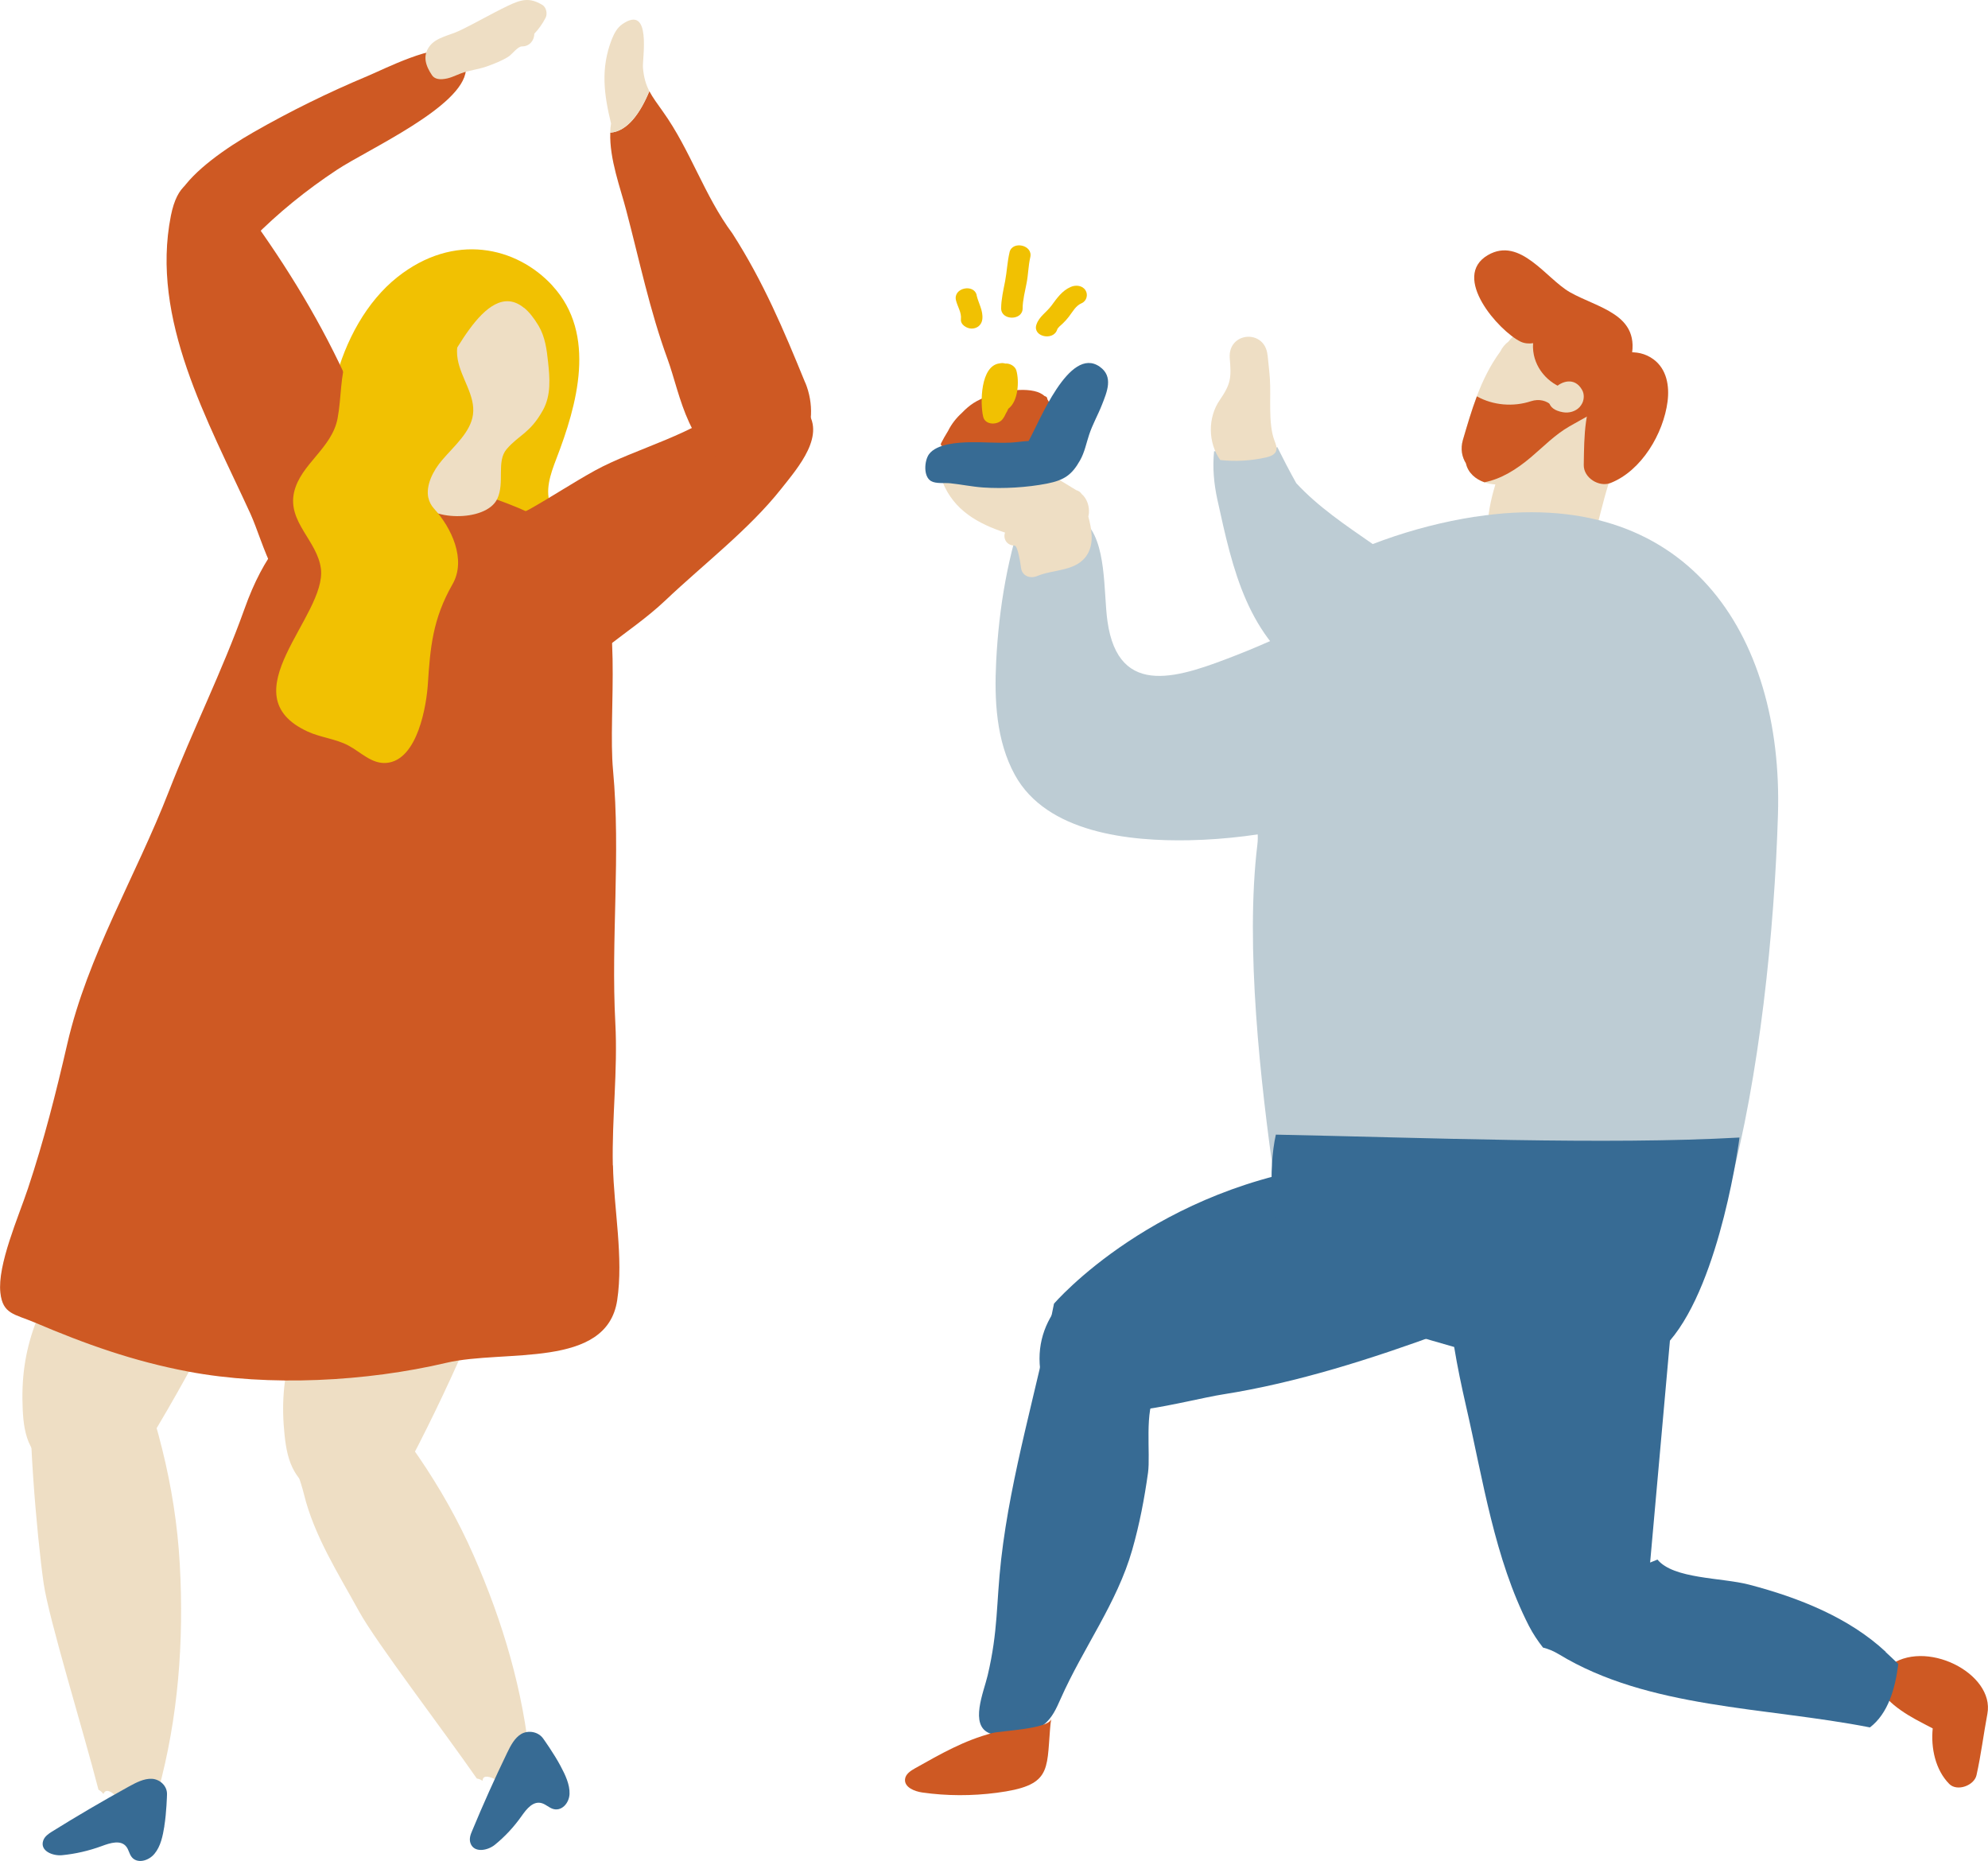
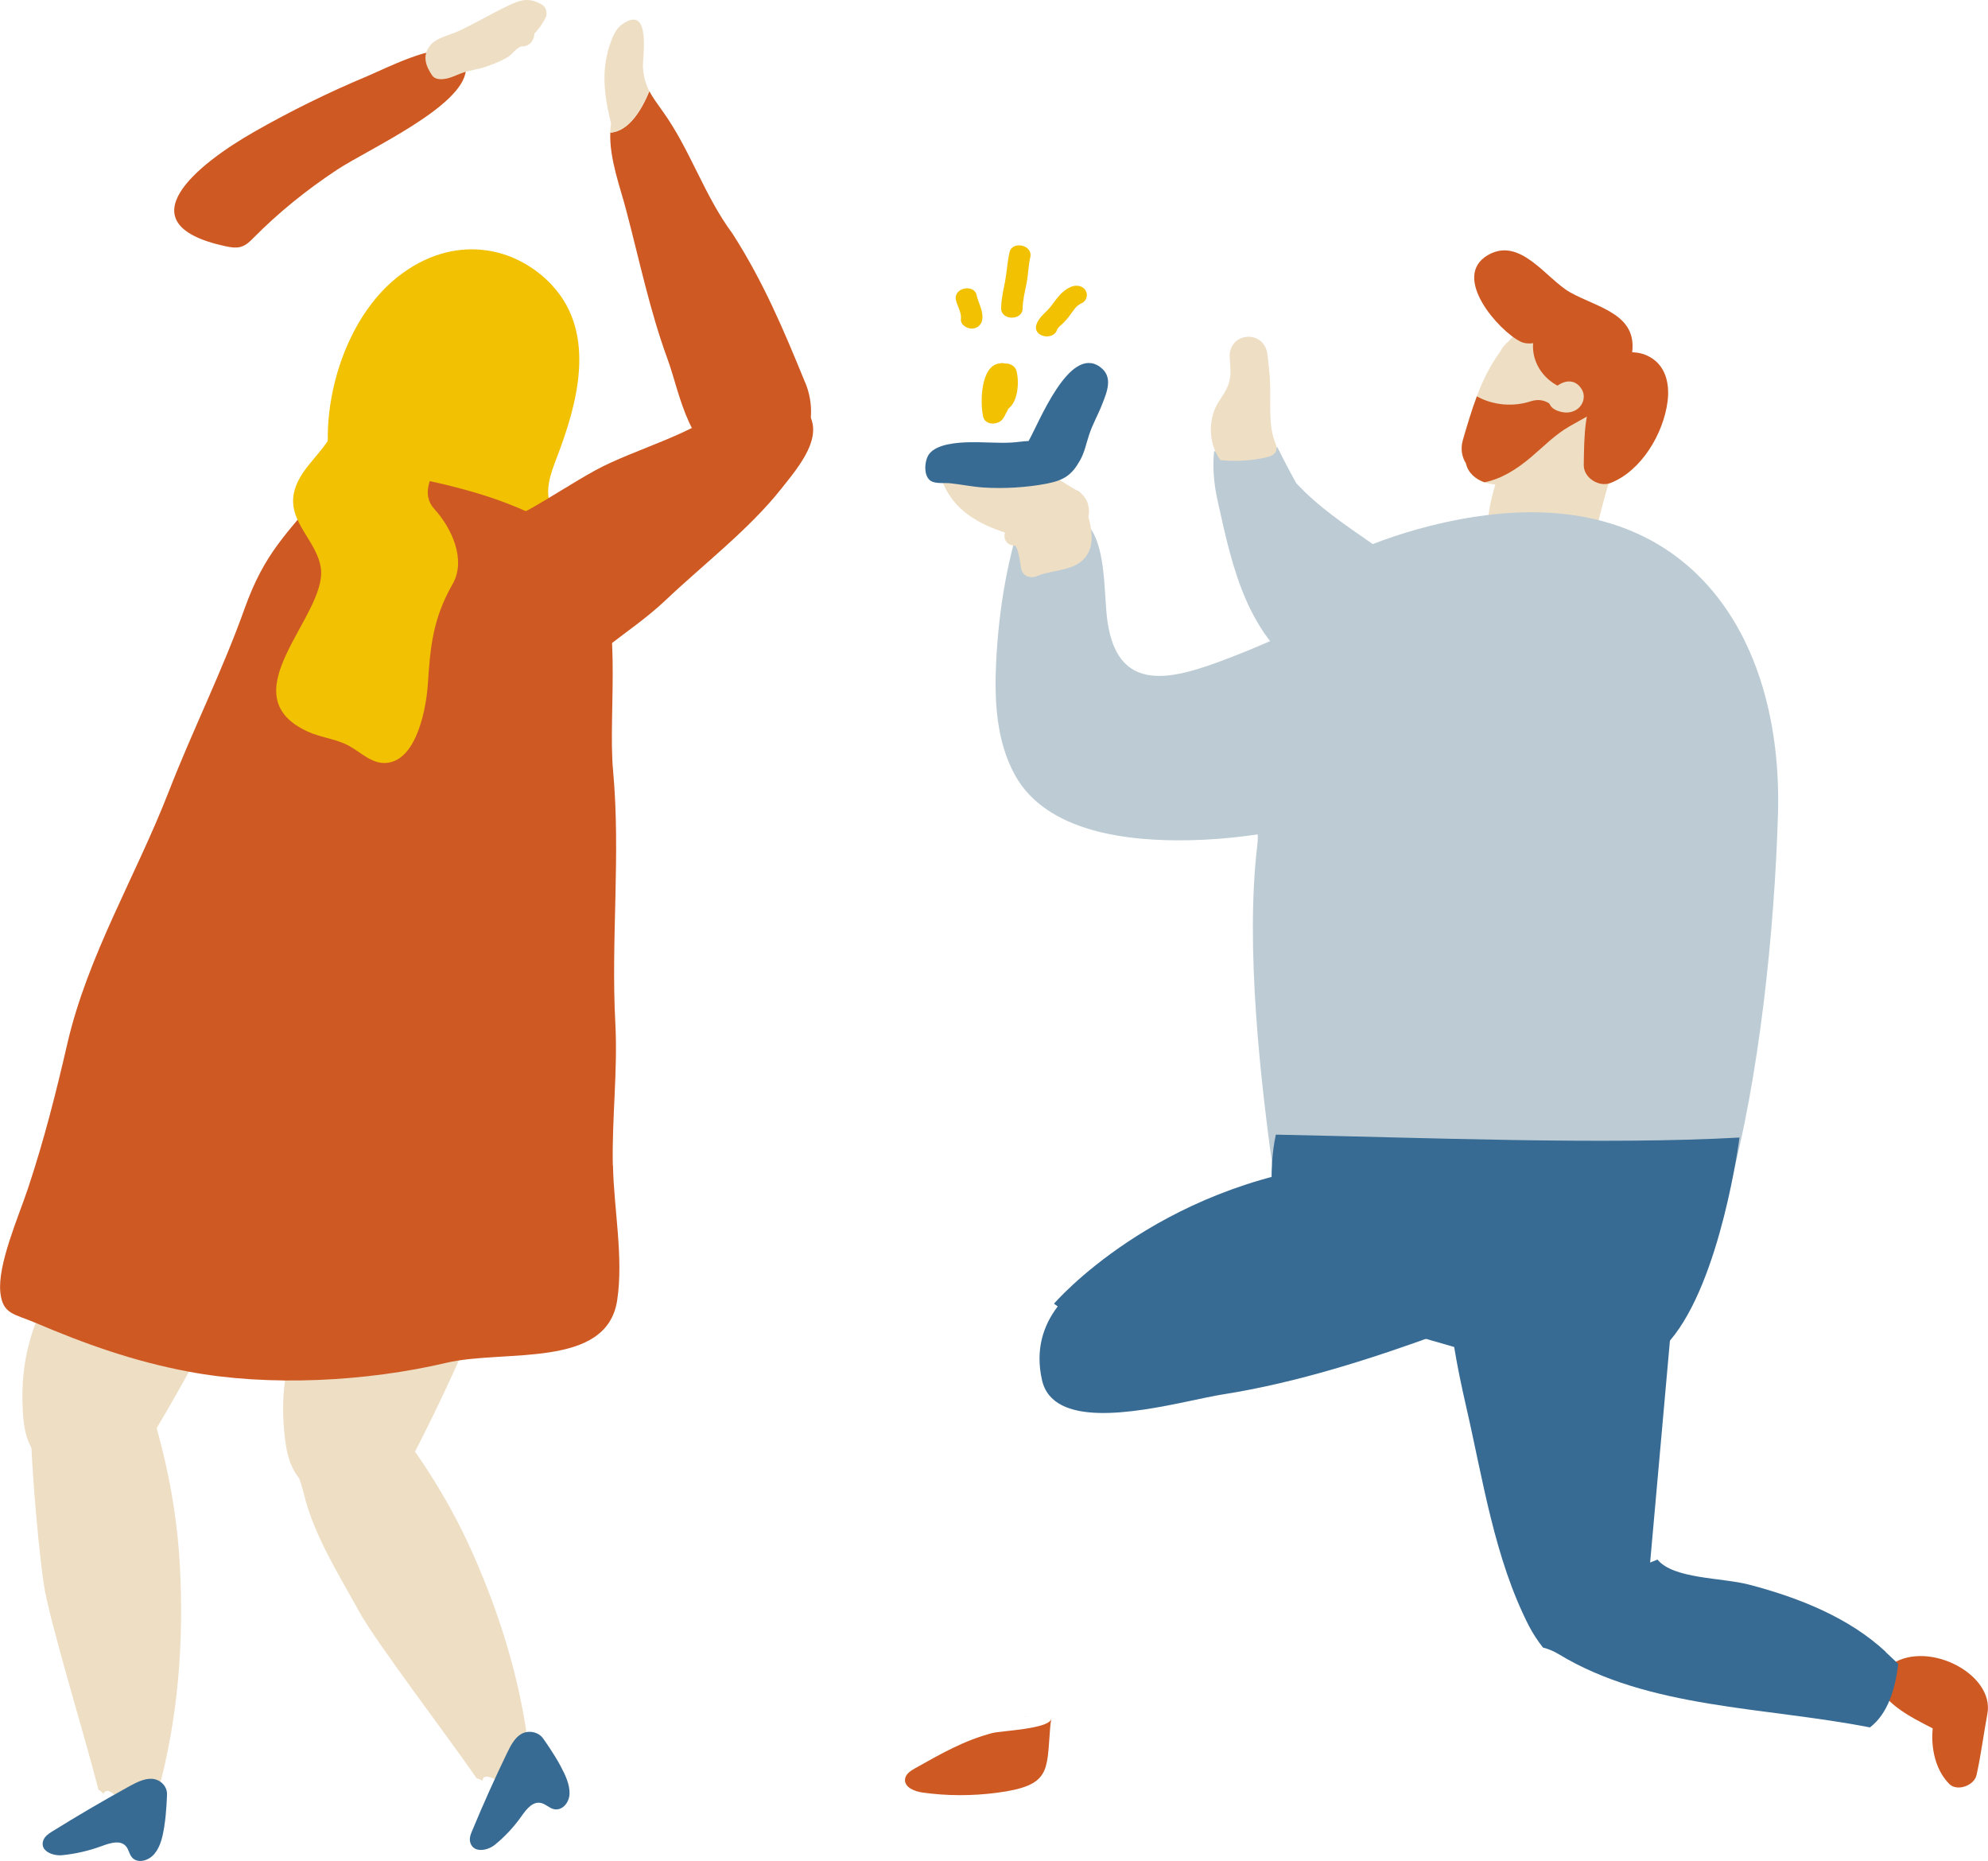
<svg xmlns="http://www.w3.org/2000/svg" id="_レイヤー_2" data-name="レイヤー 2" viewBox="0 0 260.01 243.37">
  <defs>
    <style>
      .cls-1 {
        fill: #a94f7a;
      }

      .cls-2 {
        fill: #f1c102;
      }

      .cls-3 {
        fill: #ce5923;
      }

      .cls-4 {
        fill: #eedec4;
      }

      .cls-5 {
        fill: #376b94;
      }

      .cls-6 {
        fill: #bdccd4;
      }
    </style>
  </defs>
  <g id="_レイヤー_1-2" data-name="レイヤー 1">
    <g>
      <path class="cls-6" d="M217.66,82.79c-.04-1.89-.16-3.87-1.15-5.48-1.43-2.31-4.29-3.26-6.94-3.85-7.11-1.57-14.52-1.83-21.73-.76-.78.12-1.57.24-2.35.3-1.36-.2-2.8-.47-4.2-.76-.62-.33-1.21-.71-1.78-1.11-3.52-2.44-7.11-4.85-9.97-7.94-.88-1.56-1.71-3.18-2.48-4.72l-.56.23c-.75-2.45-1.48-7.27-3.77-7.11-2.03.14-2.98,4-3.38,7.47-.18-.05-.37-.07-.56-.05-.22,2.16-.02,4.26.43,6.33,2.04,9.29,3.9,17.97,12.39,23.6,5.5,3.65,12.01,5.41,18.47,6.76,7.21,1.5,18.34,4.77,24.48-1.34,2.91-2.9,3.2-7.47,3.1-11.58Z" />
      <path class="cls-4" d="M165.78,46.44c-.35-3.47-5.23-3.05-4.94.43.21,2.5.17,3.3-1.31,5.45-1.58,2.29-1.55,5.57.07,7.84,1.99.22,4.02.1,5.98-.34.52-.12,1.11-.32,1.31-.81.19-.46-.05-.97-.22-1.44-.82-2.21-.42-5.62-.58-8.01-.07-1.04-.2-2.08-.3-3.12Z" />
      <path class="cls-4" d="M211.13,57.35c-3.51,3.92-9.44,4.91-14.34,5.92-.82.17-1.78.1-2.65-.2-1.15-.4-2.14-1.22-2.42-2.48-.52-.84-.73-1.88-.4-3.04.57-1.94,1.13-3.86,1.83-5.72.78-2.07,1.74-4.04,3.06-5.84.27-.56.65-1,1.08-1.32.11-.13.21-.27.33-.4,2.28-2.43,5.46-1.23,6.77.99,1.05.07,2.14.36,3.25.99,1.17.66,1.87,1.74,2.06,2.92.1.49.1.98.03,1.48.73.32,1.32.84,1.74,1.46,1.03,1.49,1.06,3.62-.36,5.22Z" />
      <path class="cls-4" d="M205.33,55.06c-.55.06-1.1.22-1.59.53-1.05-.04-2.13.3-2.97,1.1-1.57.02-3.17.91-3.85,2.79-1.06,2.92-2.94,7.75-2.11,11.2-.31,1.87,1.27,3.48,2.99,3.91.56.37,1.2.57,1.86.61.1.08.2.14.31.21,1.58,2.62,6.16,2.36,7.34-1.06,1.63-4.73,2.31-9.82,4.29-14.42,1.84-4.28-3.3-8.04-6.27-4.87Z" />
      <path class="cls-3" d="M211.12,41.1c-1.69-1.14-3.96-1.85-5.78-2.88-3.12-1.77-6.51-7.32-10.74-4.86-4.87,2.84,1.44,9.92,4.26,11.31.49.24,1.08.3,1.66.21-.01.19-.03.38-.02.58.08,2.57,1.94,4.74,4.37,5.44,1.21.35,2.55.32,3.8-.02,2.12-.12,3.99-1.45,4.58-3.68.83-3.15-.31-4.88-2.13-6.1Z" />
      <path class="cls-3" d="M218.1,52.51c.26-2.03-.1-4.23-1.84-5.52-2.14-1.57-4.89-.96-6.83.59-.82.65-.79,1.76-.27,2.53-1.96,3.11-1.96,6.73-2.02,10.7-.03,1.68,2,2.94,3.51,2.35,4.05-1.6,6.91-6.46,7.45-10.65Z" />
      <path class="cls-3" d="M211.49,52.12c-.13.15-.29.29-.48.41-1.89,1.12-3.83,2.13-5.73,3.22-1.93,1.11-3.34,2.6-5.03,4.03-1.95,1.65-3.93,2.86-6.1,3.29-1.15-.4-2.14-1.22-2.42-2.48-.52-.84-.73-1.88-.4-3.04.57-1.94,1.13-3.86,1.83-5.72,2.12,1.19,4.77,1.4,7.07.64,1.09-.35,2.04-.07,2.7.53,2.08-1.39,4.18-2.61,6.49-3.7.1-.05.2-.08.29-.12,1.74-.54,2.9,1.68,1.77,2.94Z" />
      <path class="cls-6" d="M192.93,67.57c-8.34,1.29-16.05,4.2-22.77,8.01.4,1.25.44,2.68-.06,4.24-2.9,9.05-4.77,18.35-5.88,27.77.26.84.36,1.8.23,2.87-1.61,13.32.41,31.17,2.28,44.25,3.56-.45,9.93-1.44,13.51-1.27,7.84.37,15.53,1.03,23.32,1.98,6.88.84,13.7.36,20.48,1.1.71-.33,1.42-.68,2.12-1.05,3.95-14.62,5.92-33.65,6.38-48.96.71-23.62-11.94-43.22-39.61-38.93Z" />
      <path class="cls-4" d="M206.96,52.69c.24-.53.25-1.17-.03-1.68-1.9-3.47-7.09,2.1-2.51,2.9.79.14,1.65-.1,2.19-.69.14-.16.26-.34.35-.53Z" />
      <path class="cls-6" d="M192.38,76.31c-1.96-.57-4.21-.64-6.55-.12-8.47,1.86-16.01,6.33-24.03,9.45-7.33,2.85-15.52,5.93-16.96-4.43-.53-3.82-.06-10.4-3-13.01-.58-.51-7.27-3.01-7.63-2.36-2.38,6.63-3.56,13.58-3.92,20.62-.26,5.08,0,10.41,2.44,14.87,4.17,7.61,15.03,8.71,22.83,8.55,9.65-.2,19.53-2.49,28.38-6.33,6.49-2.81,13.4-9.71,14.59-16.91.9-5.44-1.93-9.09-6.16-10.33Z" />
      <path class="cls-4" d="M142.34,67.59c.03-.15.06-.31.08-.47.07-.93-.25-1.92-.95-2.52-.16-.25-.41-.42-.71-.5-1.86-1.13-5.89-3.71-7.31-3.61-.08.52-.03,1.03.14,1.53-2.8-.34-5.6-.67-8.4-1.01-.09-.01-.18-.02-.27-.03-.68-.05-1.44.02-1.75.6-.23.44-.09.97.1,1.43,1.48,3.73,4.66,5.48,8.18,6.64-.27.72.15,1.68,1.25,1.7.43,0,.79,2.5.84,2.91.14,1.06,1.17,1.46,2.11,1.07,2.17-.92,5.27-.56,6.61-2.91.82-1.45.53-3.18.09-4.84Z" />
      <path class="cls-3" d="M250.58,224.87c.77.43,1.53.81,2.2,1.16-.26,2.56.35,5.43,2.16,7.26,1.03,1.04,3.28.21,3.57-1.16.59-2.64.92-5.35,1.42-8.01,1-5.31-8.25-9.97-12.98-6.16-1.33,1.07-1.14,3.12-.06,4.25.99,1.04,2.35,1.92,3.68,2.66Z" />
-       <path class="cls-5" d="M147.16,171.05c-2.96-.99-6.13-1.03-9.31-.56-2.2,11.13-5.63,22.21-6.91,33.44-.66,5.84-.38,9.29-1.76,15.15-.52,2.21-2.41,6.53.25,7.59,1.87.74,5.42.17,7.05-1.11,1.16-.9,1.69-2.18,2.23-3.38,2.96-6.69,7.38-12.52,9.37-19.49.96-3.35,1.6-6.73,2.07-10.1.34-2.42-.51-8.27,1.03-10.33,1.28-1.71,2.47-3.62,3.56-5.62-1.99-2.45-4.41-4.54-7.57-5.59Z" />
      <path class="cls-1" d="M132.59,224.7l2.31-.32c.31-.04-2.66.37-2.31.32Z" />
      <path class="cls-3" d="M129.8,226.63c-3.74.99-6.7,2.7-10.11,4.61-.59.33-1.25.76-1.32,1.43-.11,1.05,1.21,1.59,2.25,1.74,3.22.46,6.51.46,9.73.04,7.08-.92,6.54-2.79,6.99-8.38.03-.42.08-.85.15-1.27-.33,1.31-6.57,1.54-7.68,1.83Z" />
      <path class="cls-5" d="M204.42,164.34s-4.68-14.96-28.99-12.16c-24.31,2.81-37.58,18.31-37.58,18.31l.49.35c-1.96,2.58-2.93,5.74-2.06,9.62.35,1.57,1.28,2.63,2.59,3.3,5.19,2.68,16.35-.67,21.07-1.41,9.68-1.52,19.49-4.66,28.97-8.14,4.68-2.11,10.27-5.23,11.87-8.86l3.64-1Z" />
      <g>
-         <path class="cls-3" d="M136.98,52.19c0-.14-.07-.29-.23-.35-.04-.02-.09-.03-.13-.05-.33-.29-.77-.52-1.36-.65-2.28-.51-6.02.34-7.92,1.56-.55.35-1.06.8-1.53,1.29-.75.68-1.37,1.47-1.81,2.36-.34.54-.64,1.08-.91,1.6-.13.25.08.42.34.45.22,3.3,8.35,1.82,10.51,1.28,2.64-.66,3.07-2.05,3.45-4.49.17-1.1.14-2.2-.41-2.99ZM136.43,55.69c-.03-.56-.04-1.14,0-1.68.1.53.09,1.11,0,1.68Z" />
        <path class="cls-5" d="M143.84,47.96c-4.01-2.83-7.97,7.38-9.31,9.71-.77.03-1.52.17-2.33.21-1.76.08-3.53-.08-5.3-.05-1.61.03-4.38.2-5.39,1.56-.61.83-.78,2.91.26,3.52.65.38,1.79.21,2.53.29,1.42.15,2.85.45,4.28.55,2.68.18,5.74,0,8.36-.51,2.26-.45,3.25-1.14,4.32-3.04.6-1.06.81-2.22,1.19-3.36.45-1.36,1.16-2.59,1.68-3.92.64-1.64,1.54-3.67-.28-4.95Z" />
        <path class="cls-2" d="M131.88,53.47s.01-.02.01-.03c1.3-.97,1.43-3.63,1.04-4.99-.16-.55-.8-.92-1.35-.91-.03,0-.06.01-.09.01-.23-.08-.49-.09-.74-.03-2.53.28-2.58,5.2-2.16,6.98.27,1.15,1.97,1.11,2.56.29.18-.24.31-.49.42-.74.11-.17.2-.35.28-.54,0-.02.02-.03.02-.05Z" />
        <path class="cls-2" d="M127.74,38.6c-.36-1.53-3.09-.97-2.71.66.2.84.75,1.6.65,2.48-.08.73.78,1.23,1.4,1.23.75,0,1.32-.5,1.4-1.23.12-1.15-.5-2.06-.75-3.13Z" />
        <path class="cls-2" d="M132.04,32.99c-.3,1.27-.34,2.5-.58,3.77-.22,1.14-.52,2.41-.52,3.57,0,1.61,2.81,1.62,2.81,0,0-1.03.32-2.29.52-3.32.22-1.13.22-2.24.48-3.37.38-1.62-2.35-2.19-2.71-.66Z" />
        <path class="cls-2" d="M141.97,37.96c-.41-.65-1.28-.72-1.92-.44-1.15.49-1.82,1.49-2.54,2.46-.64.86-1.61,1.42-1.96,2.48-.52,1.58,2.21,2.16,2.71.66.1-.3.46-.55.69-.77.31-.29.59-.6.85-.94.5-.65.89-1.43,1.67-1.76.65-.28.87-1.11.5-1.69Z" />
      </g>
      <path class="cls-5" d="M246.64,216.02c-4.8-4.47-11.33-7.08-17.87-8.79-3.58-.94-9.89-.72-11.99-3.28l-.96.39,2.59-29.02c6.7-7.82,9.1-26.56,9.1-26.56-17.59.98-41.25.01-60.64-.38-1,4.4-.76,12.49,1.46,14.51,1.62,1.47-1.31,3.9-2.78,5.06.94.94,2.22,1.57,3.95,1.78,4.54,2.09,9.62,3.05,14.48,4.58,2.05.65,4.13,1.25,6.21,1.84.42,2.57.96,5.13,1.56,7.76,2.21,9.6,3.71,19.9,8.21,28.7.53,1.03,1.16,1.97,1.85,2.85.68.17,1.37.45,2.05.86,11.76,7.15,26.93,6.88,40.71,9.58,2.37-1.82,3.3-5.04,3.71-8.29-.51-.49-1.06-1.02-1.67-1.58Z" />
    </g>
    <path class="cls-2" d="M72.26,37.36c-4.7-5.11-12.88-7-20.3-1.11-8,6.36-11.2,20.4-7.66,28.98.44,1.07,1.02,2.15,2.02,2.88,1.26.92,3,1.16,4.65,1.32,5.82.57,11.47,2.45,17.34,2.63,6.67.2,5.53-1.75,3.75-5.89-.84-1.96-.07-4.16.7-6.16,2.71-7.03,5.35-16.28-.51-22.65Z" />
    <path class="cls-3" d="M105.3,53.47c-2.02-2.29-5.42-2.14-8.38-1.01-.42-.28-.98-.29-1.5.22-4.09,4-12.41,5.99-17.6,8.85-2.88,1.59-5.61,3.4-8.48,5.02-2.03,1.14-6.31,2.24-7.78,3.78-2.45,2.56-.27,5.9,1.14,8.33,1.49,2.56,5.06,11.69,10.04,10.89,2.43-.39,5.01-3.68,6.66-4.97,2.58-2,5.28-3.84,7.62-6.06,5.02-4.76,10.94-9.27,15.15-14.59,2.2-2.78,6.05-7.14,3.13-10.46Z" />
    <path class="cls-3" d="M105.33,50.08c-.02-.06-.05-.1-.06-.14-2.77-6.78-5.42-13.08-9.48-19.41-3.68-4.95-5.49-10.91-9.09-15.94-.74-1.04-1.32-1.82-1.77-2.66-1.15,2.78-2.82,5.25-5.11,5.42-.13,3.44,1.35,7.3,2.08,10.14,1.72,6.51,3.08,13.13,5.42,19.5,1.67,4.57,2.77,12.74,9.13,13.97,8.62,1.68,11.04-5.61,8.89-10.88Z" />
    <path class="cls-4" d="M84.93,11.93c-.45-.87-.73-1.78-.84-3.1-.09-1.14,1.18-8.33-2.68-5.68-.72.49-1.1,1.27-1.4,2.01-1.48,3.8-1.01,7.23-.09,10.99-.07.39-.1.78-.11,1.2,2.29-.17,3.96-2.65,5.11-5.42Z" />
    <path class="cls-4" d="M11.51,158.29c-2.26,4.99-5.06,9.79-6.93,14.93-1.35,3.7-1.79,7.14-1.61,11.08.08,1.68.27,3.39,1.06,4.88,2.04,3.88,7.46,6.05,11.51,3.41,2.28-1.48,3.75-3.81,5.1-6.08,6.67-11.22,12.53-23.23,17.23-35.28.47-.38.87-.85,1.09-1.41,1.31-3.32,2.23-6.72,2.98-10.14,1.69-4.41,3.98-10.57,2.1-13.18-.27-.37-.62-.56-1-.62-.07-.1-.12-.19-.21-.29-3.52-4.21-11.69-2.56-15.62,1.76-7.44,8.17-11.29,21.18-15.71,30.94Z" />
    <path class="cls-4" d="M49.91,144.52c-2.15,5.73-3.88,11.67-5.82,16.77-1.93,5.1-4.4,10.03-5.94,15.26-1.11,3.76-1.34,7.22-.93,11.13.18,1.67.47,3.36,1.33,4.81,2.23,3.77,7.69,5.64,11.52,2.79,2.16-1.6,3.47-4,4.66-6.33,5.9-11.55,10.96-23.84,14.87-36.1.44-.4.81-.9.99-1.47.22-.68.42-1.37.61-2.06-4-6.56-12.61-8.25-21.3-4.81Z" />
    <path class="cls-4" d="M15.25,174.09c.45.21.84.46,1.19.72,3.86,9.91,6.5,19.29,7.08,29.85.55,10.06-.22,20.02-2.83,29.55-.8,1.54-1.77,2.96-3.01,4.15-.86.83-1.52-2.52-2.43-3.41-1-.98-1.51-.89-1.73-.34-.02-.02-.03-.05-.05-.07-.18-.23-.38-.38-.59-.49-1.96-7.64-6.5-22.33-7.17-26.98-.85-5.88-2.28-21.82-1.56-27.75.47-3.86-.07.56,2.34-2.7,1.98-2.68,5.48-4.1,8.77-2.52Z" />
    <path class="cls-4" d="M44.39,178.71c.47.06.9.16,1.29.29,6.74,7.65,12.22,15.2,16.26,24.39,3.86,8.76,6.51,17.82,7.39,27.04-.19,1.61-.58,3.15-1.27,4.56-.49.99-2.19-1.78-3.3-2.31-1.21-.58-1.63-.35-1.65.21-.02-.01-.05-.03-.07-.05-.23-.15-.46-.22-.68-.26-4.3-6.2-13.23-17.89-15.38-21.82-2.72-4.96-5.89-9.9-7.23-15.37-.87-3.56-3.31-8.26-2.27-11.86.85-2.96,3.48-5.25,6.91-4.82Z" />
    <path class="cls-3" d="M59.63,6.66c-2.82-1.02-9.36,2.37-11.57,3.29-5.16,2.16-10.13,4.61-14.87,7.32-7.22,4.13-17.18,11.95-3.84,14.9.69.15,1.42.3,2.11.12.7-.19,1.2-.68,1.66-1.15,3.24-3.28,6.93-6.28,10.96-8.94,4.07-2.68,16.46-8.25,16.85-13,.12-1.45-.4-2.22-1.3-2.55Z" />
-     <path class="cls-3" d="M46.39,51.94c-3.46-8.08-7.85-15.54-13.04-22.82-3.24-4.55-9.34-9.25-11-.91-2.69,13.56,4.82,26.78,10.42,39.01,1.73,3.83,3.34,11.44,8.5,12.61,4.27.96,11.72-1.92,13.33-5.56,2.78-6.27-5.78-16.63-8.22-22.33Z" />
    <path class="cls-4" d="M70.91.63c-1.66-1-2.76-.7-4.51.14-2.15,1.03-4.18,2.23-6.32,3.25-1.28.61-3.03.87-3.88,2-1,1.31-.5,2.63.31,3.83.29.43.83.54,1.36.5.93-.07,1.55-.42,2.38-.74,1.11-.43,2.29-.52,3.41-.92.96-.34,2.02-.76,2.85-1.29.45-.29,1.22-1.34,1.75-1.33,1.06.01,1.63-.87,1.62-1.66.56-.59,1.05-1.26,1.48-2.09.26-.5.11-1.36-.44-1.69Z" />
    <path class="cls-3" d="M80.15,152.4c-.13-6.19.66-12.39.33-18.59-.59-11.08.72-22.01-.3-33.08-.71-7.71,1.55-21.67-3-27.99-1.31-1.82-3.2-3.15-5.16-4.25-7.23-4.09-15.62-5.64-23.84-7.14-.93-.17-1.91-.34-2.82-.06-1.21.37-2.05,1.44-2.85,2.41-5.1,6.23-7.89,8.52-10.55,15.97-2.9,8.11-6.77,15.83-9.89,23.85-4.31,11.09-10.6,21.41-13.27,32.99-1.48,6.43-3.05,12.62-5.14,18.9-1.24,3.73-4.02,10-3.61,13.65.31,2.81,1.82,2.76,4.52,3.9,6.6,2.81,12.86,5.05,20.07,6.41,10.53,1.99,23.29,1.31,33.74-1.15,7.59-1.79,20.96.85,22.34-8.17.85-5.61-.44-11.98-.55-17.65Z" />
-     <path class="cls-4" d="M68.53,40.26c-5.16-4.24-9.94,8.35-11.95,10.27-1.61,1.54-1.09,3.21.29,4.27-.29.34-.51.74-.64,1.21-.17.28-.3.58-.34.92-.06.43-.12.86-.18,1.29-.67,2.37-1.65,4.06-.94,6.18-.01.34.04.66.17.95.85,2.74,8.6,3.02,10.09-.1,1.02-2.14-.14-4.9,1.23-6.51,1.62-1.89,3.06-2.06,4.75-5.1,1.08-1.95.9-4.19.67-6.31-.17-1.62-.38-3.27-1.24-4.73-.64-1.07-1.27-1.84-1.9-2.35Z" />
    <path class="cls-2" d="M56.02,65.1c-.34-1.62.6-3.53,1.82-4.95,1.6-1.87,3.71-3.64,4.02-5.93.34-2.49-1.57-4.76-2-7.24-.49-2.78,1.1-5.78,3.88-7.31-3.35-1.45-7.46-1.54-10.93-.24-3.48,1.29-6.25,3.95-7.38,7.06-.96,2.66-.76,5.5-1.28,8.24-.75,3.91-4.82,5.95-5.68,9.61-.91,3.92,3.03,6.36,3.5,10.02.79,6.2-12.24,16.47-1.73,21.31,1.67.77,3.66.95,5.28,1.8,1.66.87,3.08,2.46,5.02,2.3,4.13-.34,5.25-7.67,5.42-10.31.31-4.77.63-8.51,3.21-13.03,1.88-3.23-.13-7.43-2.4-9.91-.39-.43-.63-.91-.74-1.42Z" />
    <path class="cls-5" d="M21.5,238.8c-.21,1.29-.48,2.65-1.3,3.63-.81.98-2.34,1.33-3.02.36-.27-.38-.36-.9-.64-1.27-.71-.96-2.12-.52-3.24-.1-1.69.62-3.44,1.02-5.18,1.19-1.23.12-2.92-.56-2.47-1.9.18-.55.68-.89,1.14-1.18,3.31-2.06,6.66-4.02,10.05-5.89.97-.53,1.99-1.07,3.02-1.02,1.03.05,2.05.92,1.98,2.1,0,0-.06,2.34-.35,4.09Z" />
-     <path class="cls-5" d="M73.31,230.94c.62,1.16,1.23,2.43,1.18,3.67-.06,1.24-1.09,2.35-2.25,1.92-.45-.17-.85-.54-1.31-.7-1.17-.4-2.05.72-2.71,1.66-1,1.42-2.18,2.69-3.5,3.76-.93.76-2.73,1.11-3.19-.22-.19-.55,0-1.1.21-1.58,1.44-3.47,2.97-6.88,4.59-10.23.46-.95.97-1.94,1.84-2.46.88-.51,2.24-.35,2.91.65,0,0,1.39,1.94,2.23,3.53Z" />
+     <path class="cls-5" d="M73.31,230.94c.62,1.16,1.23,2.43,1.18,3.67-.06,1.24-1.09,2.35-2.25,1.92-.45-.17-.85-.54-1.31-.7-1.17-.4-2.05.72-2.71,1.66-1,1.42-2.18,2.69-3.5,3.76-.93.76-2.73,1.11-3.19-.22-.19-.55,0-1.1.21-1.58,1.44-3.47,2.97-6.88,4.59-10.23.46-.95.97-1.94,1.84-2.46.88-.51,2.24-.35,2.91.65,0,0,1.39,1.94,2.23,3.53" />
  </g>
</svg>